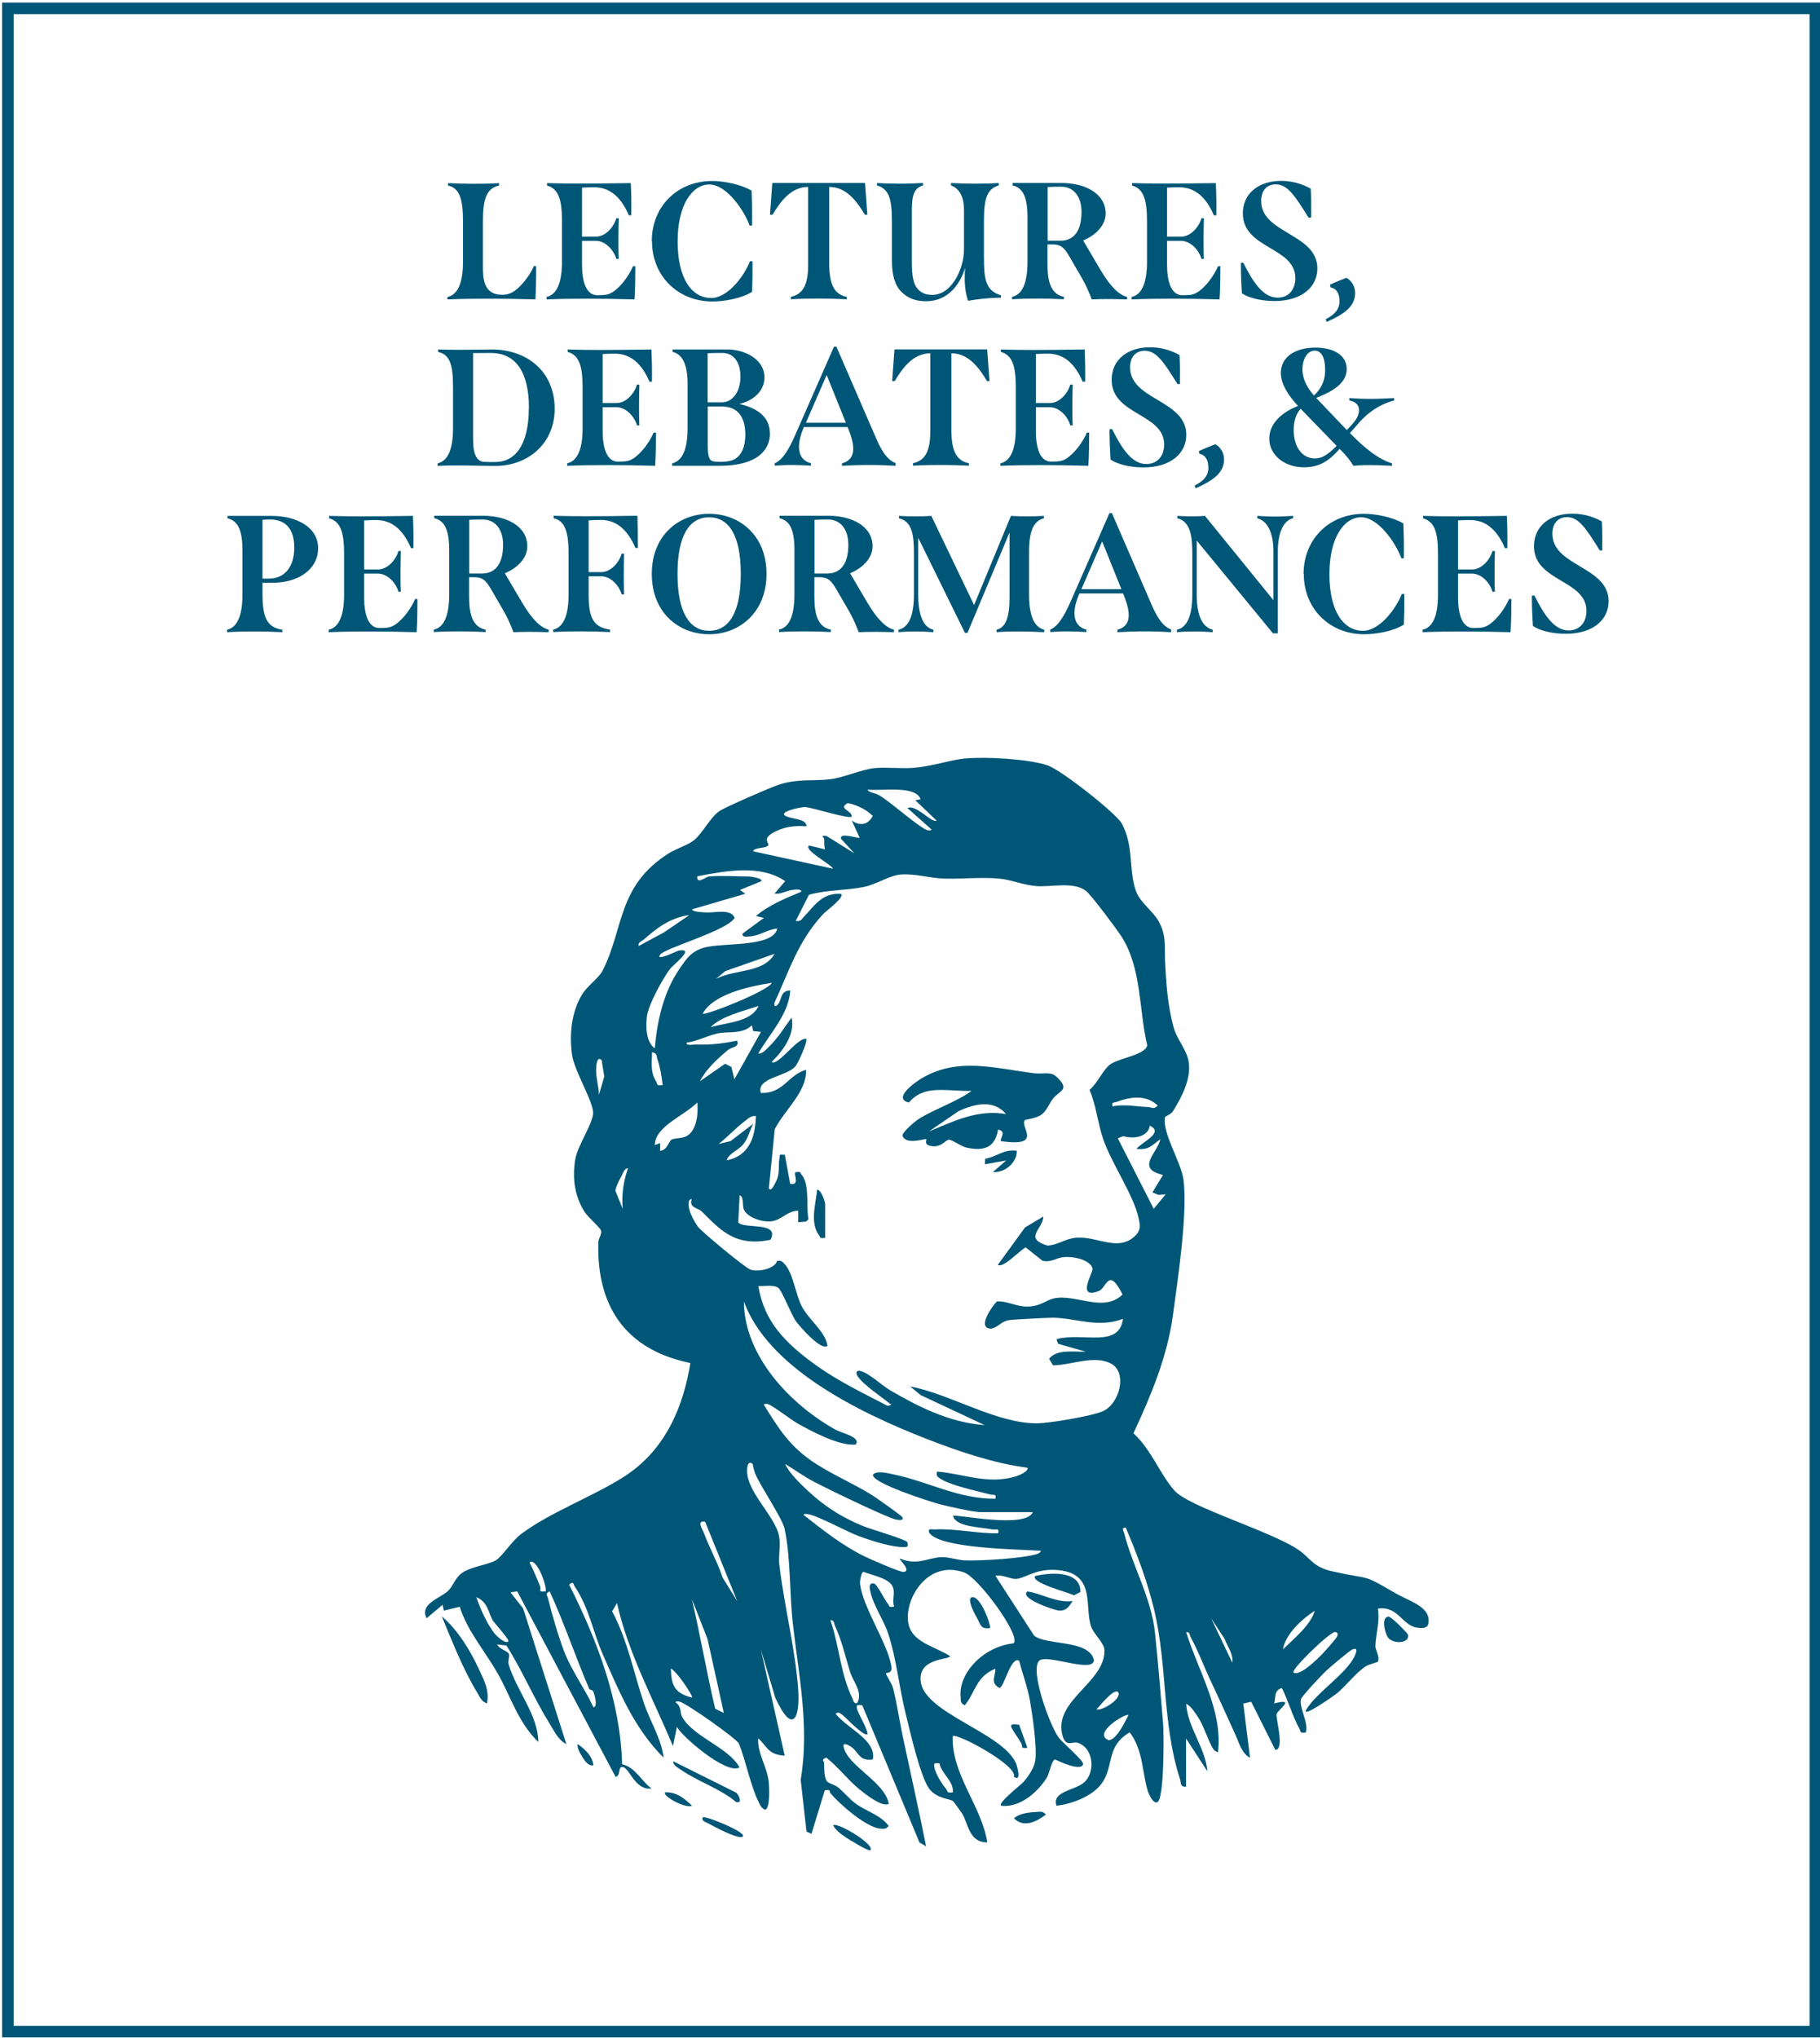
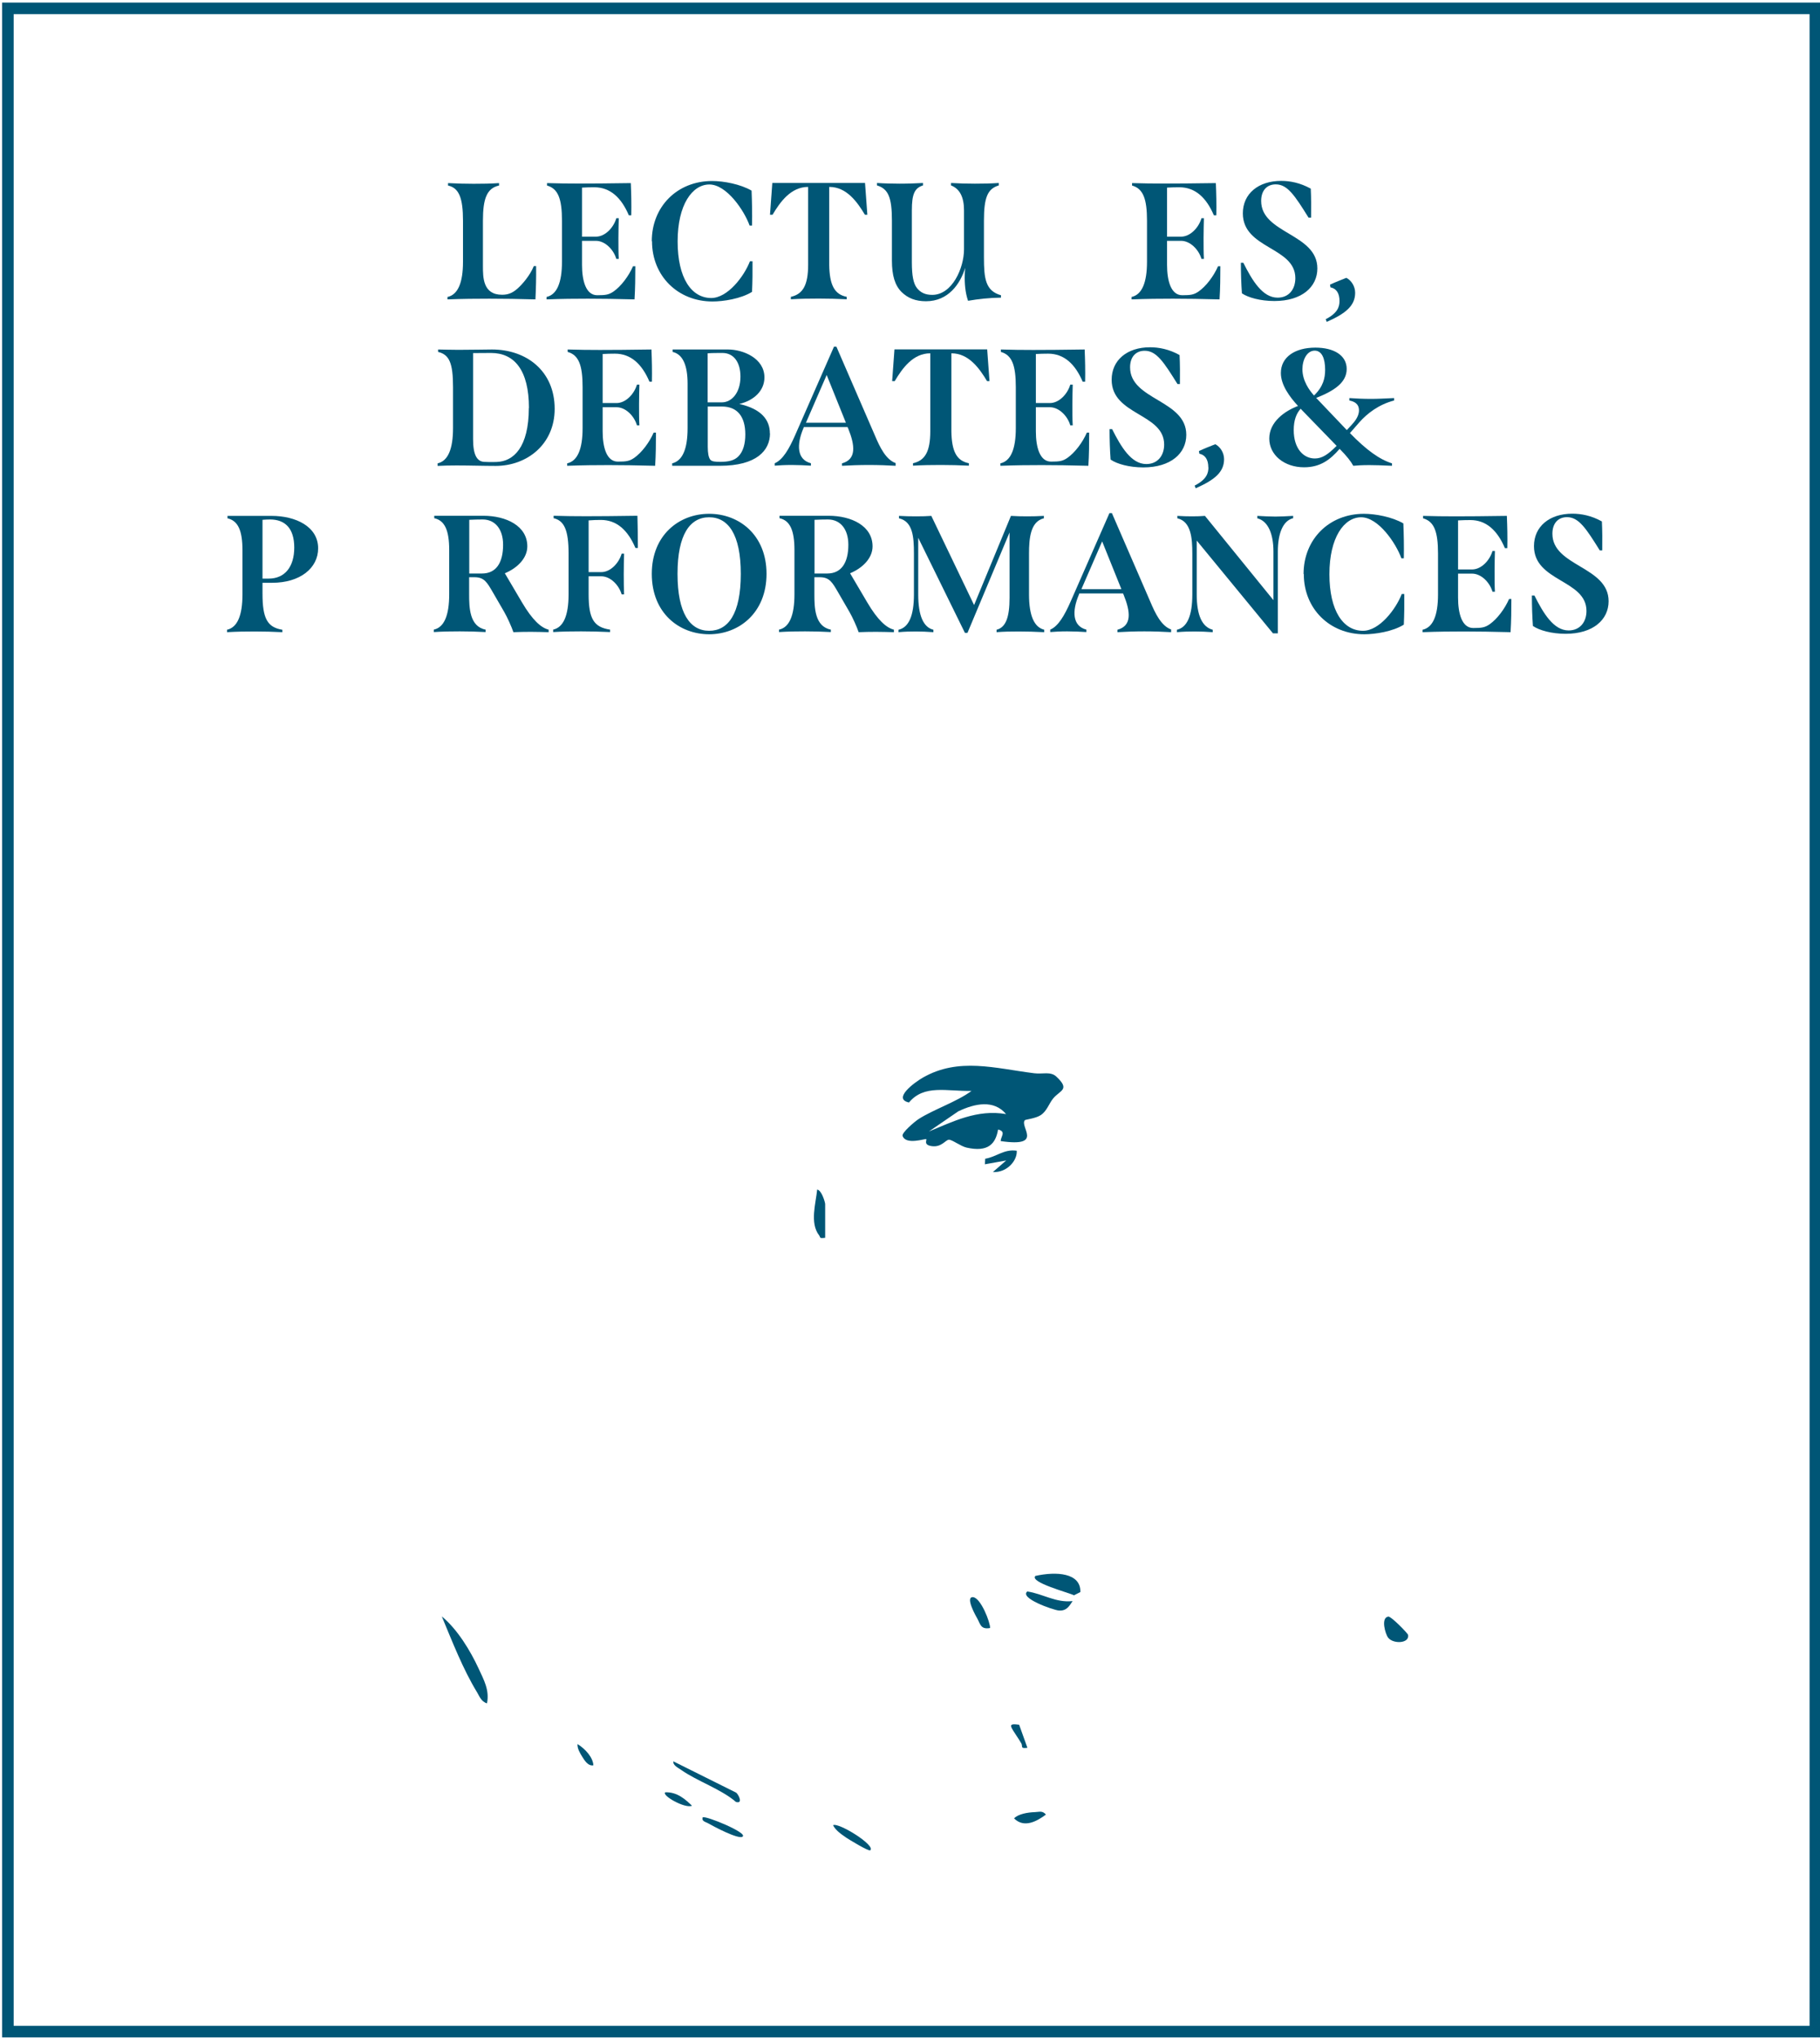
<svg xmlns="http://www.w3.org/2000/svg" id="Layer_1" viewBox="0 0 157.04 175.73">
  <defs>
    <style>      .st0 {        fill: #005676;      }      .st1 {        fill: none;        stroke: #005676;        stroke-miterlimit: 10;      }      .st2 {        isolation: isolate;      }    </style>
  </defs>
  <rect class="st1" x=".68" y=".72" width="155.96" height="174.49" />
  <g>
-     <path class="st0" d="M102.43,154.07c-.63.11-.52-.34-.61-.63-1.55-4.77-1.08-9.73-2.22-14.56-.57-2.42-1.47-4.8-2.46-7.13-.43-.04-.17.33-.13.51.73,2.86,2.34,5.56,2.65,8.57.27,2.58.49,5.25.7,7.82.07.92.1,6.36-.47,6.75-.39.27-.82-.82-.86-.96-.48-1.61-.39-3.5-1.55-5.04-2.23,1.28-1.21,3.17-2.68,4.72-.79.83-2.28,1.45-3.64,1.61-.41-1.2,1.44-1.31,2.28-1.93,1.09-.8,1-3.02-.45-3.5-.47-.15-1.09.5-1.36-.83-.58-2.9,3.74-4.42,3.67-7.16-.02-.61-.9-1.35-1.14-2-.64-1.73.51-4.73-3.1-4.92-1.82-.09-2.6.76-3.45.78-.45,0-1.14-.4-1.72-.27l3.34,5.16c1.09.87,4.74.32,5.16,2.1-.02,1.2-4.11-.57-4.73.07-.81.84.92,5.58,1.69,6.62.33.45,2.19,2.01,2.11,2.3-.19.64-2.05-.23-2.41-.41-.29,0-.5,1.18-.69,1.5-.6,1.04-2.14,2.64-3.9,2.5-.64-.06,1.68-1.84,1.91-2.12.43-.53.87-1.18.96-1.8.17-1.14-.25-3.93-.46-5.16-.2-1.15-.64-2.28-.92-3.42-.72-.49-1.32,2.34-1.72,2.33-.84-.47-.3-1.03-.35-1.66-1.71.71-1.73,2.1-2.64,3.16-.42-.2-.32-.44-.35-.74-.2-1.93,1.83-4.3,4.58-4.61.64-.66-3.04-5.67-4.28-6.11-3.52-1.26-5.62,3.14-4.6,5,.63,1.14,2.22,1.47,3.38,2.21,0,.35-2.74.11-2.53,2.16.28,2.76,6.97,4.39,8.21,7.05.08.17.56,1.71-.16,1.2.34-.97-4.92-3.8-5.28-3.5-.14,3.26,2.49,6.02,2.98,9.16-1.6,0-1.62-1.6-2.18-2.5-.1-.15-.72-1.02-.78-1.06-.28-.22-1.24-.17-1.96-.95-.82-.89-1.79-5.26-2.13-6.62-.57-2.28-.77-4.65-1.51-6.9-.38-1.15-1.27-2.41-1.52-3.56-.05-.21-.23-.84.32-.73.3.12.9,1.43,1.21,1.78.15.16-.02.3.51.21-.18-.53.05-.98-.06-1.54-.18-.86-1.58-1.09-2.58-1.46-.2,0-.33.84-.3,1.04.26,2.07,2.33,5.02,2.7,7.07.13.73-.45.54-.46.65,0,.16.5.86.6,1.24.35,1.35.54,2.73.82,4.07.68,3.2,1.4,6.4,2.04,9.6l-.57-.33-4.94-11.84c-.37-.02-.52-.08-.46.25.12.6.84,1.55.92,2.25-.32.23-1.85-1.41-2.07-1.58-.17-.13-.46-.44-.68-.17,1.07,1.31,3.5,2.24,3.21,3.92-1.2.19-1.2-.61-1.86-1.07-.24-.17-.76-.45-.67-.02.35,1.68,3.56,3.02,3.9,4.92-.55.36-2.16-.94-2.53-1.24-1.01-.83-1.82-1.92-2.87-2.75-.49.23-.19.29-.18.46.02.45-.02,1.33.28,1.63.18.17.67.27.93.49.49.4,1,1.02,1.52,1.4.91.66,2.25,1.04,2.84,1.93-.25.25-.34.26-.75.22-1.28-.14-3.61-2.24-4.28-3.06-.12-.15.12-.33-.48-.24l-1.15,3.75-.43-.19-.5-4.47c.77-4.6-.17-8.96-.68-13.5-.29-2.55-.18-5.7-.71-8.15-.17-.81-1.88-3.4-2.39-4.43-.18-.37-.31-.77-.36-1.16-.31-.24-.42.02-.46.25-.33,2,2.41,4.16,2.74,6.01.14.79-.08,1.68.02,2.48.42,3.49,1.37,7.22,1.62,10.66.18,2.51-.46,4.04-1.97.77l-1.25-4.17,2.06,9.16c-1.47-.08-1.54-.85-2.29-1.5-.08,1.28.77,2.46.91,3.75.04.33.16,2.42-.34,2.41-.31-.16-.39-.38-.51-.62-.72-1.43-1.11-3.56-1.72-5.08-.2-.43-4.54-3.49-5.12-3.62-.12-.03-.37-.05-.34.08.53.33.35.88.57,1.26,1,1.73,4,2.61,4.94,4.33-1.1.69-5.05-2.73-5.4-3.5l-.34,1.66c-1.72-4.09-3.89-8.08-4.83-12.33l-.42.71c1.37,2.57,1.86,5.35,2.77,8,.53,1.52,1.5,3.07,1.67,4.62-2.57-2.55-3.9-5.86-5.23-8.87-.85-1.92-1.2-4.07-2.44-5.89-.13-.18-.06-.51-.48-.16,2.5,4.96,4.43,10.16,4.57,15.49,1.17.27,1.64,1.45,2.54,2.09-1.38.19-1.86-1.63-2.41-1.83s-.2.74-.69.83l-8.49-16-.58.09,1.09,1.38,3.73,11.7c-.69-.32-1.06-1.15-1.42-1.72-1.38-2.21-2.35-4.57-3.75-6.78l-.8-.09c.12.36.89.57,1,.79s-.1.61,0,.96c.69,2.26,2.54,4.37,2.55,6.66-1.77-1.71-2.39-3.97-3.52-5.94-1.08-1.89-2.62-3.66-3.26-5.72l-1.37.33-.11-.5-1.38,1.16c-.62-1.24,1.11-1.69,1.83-2.34.49-.45.59-1.13,1.26-1.59.79-.54,2.24-.68,2.89-1.07.53-.31,1.37-1.66,2.17-2.26,2.47-1.86,6.17-3.22,8.84-4.92,3.77-2.39,5.2-6.32,5.77-9.83-6.51-1.34-8.07-6.01-7.94-10.41,0-.33.3-.65.24-.99-.05-.26-1.14-1.18-1.43-1.64-.89-1.41-1.05-2.95-.81-4.48.19-1.23,1.55-3.15,1.55-4.05,0-1.04-1.61-3.57-1.82-5.02-.23-1.67-.08-3.63.85-5.17.47-.78,1.43-1.41,1.77-2.05,1.88-3.65,1.25-7.32,5.74-10.16.61-.38,1.67-.71,2.18-1.13.74-.62,1.33-1.87,2.14-2.48.41-.31,4.51-2.09,5.2-2.31,1.67-.53,2.84-.27,4.42-.46,1.08-.13,2.72-.84,3.74-.95s2.29.05,3.4-.03c1.61-.12,3.09-.66,4.41-.8,1.78-.18,5.56.03,7.19.59,1.18.4,5.93,4.14,6.4,5.02,1.08,2,.55,4.1,1.26,5.92.35.88,1.43,1.65,1.89,2.46.7,1.21.53,2.17.58,3.42.08,1.86.22,3.9.74,5.78.29,1.05,1.18,1.98,1.31,3.04.18,1.39-.57,2.92-1.37,4.18-.18.29-.67.44-.68.51-.27,1.39,1.41,3.88,1.6,5.47.35,2.91-.51,8.58-.93,11.67-.48,3.5-1.86,6.82-3.4,10.13,1.54,1.39,2.28,3.52,3.54,4.94s8.27,3.48,10.67,5.09c1.06.71,1.24,1.49,2.93,1.87,3.44.78,2.48.14,5.45,1.88,1.09.64,2.8,1.1,2.88,2.26.04.59-.15.85-1,.72-1.3-.2-1.64-1.9-3.38-1.64.19,1.07-.18,2.22-.21,3.23,0,.36.39.9.22,1.33-.04.09-.73.21-1.06.42-.89.58-1.68,1.68-2.51,2.35-.15.12-2.94,2.11-2.64,1.42.92-1.6,3.91-3.38,4.33-5.02.06-.22-.01-.32-.31-.22-.21.07-2,1.58-2.28,1.85-.36.34-2.1,2.18-2.17,2.44-.18.73.67,2.05.42,2.88-.59.07-.41-.07-.56-.33-.59-1.06-.96-2.4-1.51-3.5-.74.21-.5.88-.68,1.33,1.98-.51.31.53.22.93-.08.36.73,3.07-.11,3.07l-2.08-4.15-.68.16.58,4.67c-.72-.37-.93-1.26-1.21-1.87-.71-1.56-1.41-3.13-2.12-4.62-.61-1.27-1.1-2.64-1.78-3.88-.1-.18-.07-.5-.4-.46,1.07,3.42,3.16,6.72,2.75,10.33-.05.05-.28-.09-.34-.16-.45-.58-.84-2.02-1.38-2.83-.24-.36-.58-.93-1.03-1.17.11,2.02,1.68,3.83,1.83,5.83l-1.84-2.83v4.17l.08-.03ZM79.44,68.92c-.46-1.2-3.18-.7-4.58-.82.1.27.67.28,1.03.5.95.56,3.42,2.77,4.13,3,.1.03.38.04.34-.08l-2.06-1.83c.71-.38,2.14,1.36,2.52,1.08l-1.84-1.75.45-.09h.01ZM73.49,70.76c.79.56,1.46.3,1.82-.39-.53-.53-1.28-.93-2.16-1.11-.91.49.41.64.34,1.17-.3.22-3.43-.81-4.04-.83-.38,0-2.28.41-1.7.75.54.32,1.85.23,1.84.91-.98-.06-1.73.01-2.56.39-1.49.68-.55,1.07-.76,1.28-.25.26-1.2.13-1.28.49l6.89,1.5c-.17-.39-2.58-1.62-2.07-2l1.38.33c-.08-.29-.07-.58-.07-.87,0-.18-.44-.34.19-.29l2.41,1.5-1.15-1.25c-.15-.61,1.5,0,1.61-.09l-.69-1.5h0ZM61.2,75.59c.93-.1,2.43,0,3.45,0,.06,0,1.23.15,1.03.41l-1.83.75.46.33-4.59,1.34c0,.24,1.04.26,1.3.27.72.03,2.05-.34,2.37.47-.65,1.11-6.03,2.6-6.43,3.17-.43.63,1.45-.32,1.6-.35,1.5-.26-.48,1.22-.77,1.61-.66.9-1.86,3.1-1.97,4.07-.09.78-.13,2.16.68,2.75.18-2.25.74-4.85,2.14-6.87.6-.87,1.06-1.63,2.45-1.89,1.76-.33,5.64-.02,5.98-1.57-.8.06-1.4.55-2.2.66-.33.04-.93.13-.78-.24l1.83-1.34-.69-.16c1.06-.91,2.48-1.51,3.9-2.09.07-.28-.58-.19-.79-.16-.53.08-.93.38-1.51.32l.92-1.08c-2.13-1.45-5.05-.9-7.58-.42-.1.77.78.03,1.03,0v.02ZM90.02,104.92c0,1.05-1.75,1.87.36,2.5.94-.05,1.56-.62,2.52-.68,1.79-.12,3.5,1.19,4.95-.07.62-.54.54-.96.39-1.64-.42-1.95-2.32-4.68-3.05-6.79-.48-1.41-.6-2.9-1.18-4.25.67-.54,1.14-1.69,1.75-2.17.72-.56,3.08-.83,3.23-1.67-.72-2.98-.46-6.63-2.22-9.38-.38-.6-2.62-3.6-3.07-3.94-1.08-.82-2.91-.32-4.26-.41-1.05-.07-2.23-.56-3.23-.65-1.5-.14-3.27.05-4.81,0-1.21-.05-2.44-.44-3.67-.35-.97.07-2.06.83-3.14,1.06-1.5.32-3.29.25-4.79.69l-1.14,2.25c.49.08.52-.18.73-.39.81-.8,1.49-2.06,3.17-1.94.38.27-1.29,1.47-1.57,1.78-2.17,2.35-2.94,4.99-4.18,7.64-.02.49.3.17.41-.03.21-.37.19-1.08.97-1.05-.13,1.99-1.7,3.64-2.76,5.41.32.11.72-.38.88-.53.83-.79,1.35-1.68,1.99-2.55.31,1.37-.63,2.75-1.72,3.83.56.37,2.2-2.11,2.98-2,.18.15-.7,2.14-.95,2.4-.83.88-3.36.96-2.96,2.27,1.98.05,2.29-1.52,3.9-2,.08,1.89-1.82,3.42-2.7,5.12l-.51,5.13c.22.23.41-.24.47-.33.57-.96.3-1.44.45-2.34.05-.3-.07-.27.46-.25l.46,2.5c.89.17.26-.82.46-1,.53-.08.37.05.52.21.73.82.38,2.8.6,3.84l-.19.2-.7.07v-1c-.91.01-1.45.8-2.27.91-.9.12-2.21-.38-2.44-1.07-.12-.37.05-1.02-.34-1.17l-.12,2.34c.46.61,3.64-.11,2.78,1.5-3.12.65-4.4-.95-5.95-2.46-.28-.28-1.11-.29-.84-1.05-.42,0-.25.73-.21.9.1.41.46,1.1.73,1.47.32.44,4.09,3.56,4.54,3.71.75.25,2.16-.12,2.3-.75.39-.06.46.08.65.27.71.74.97,2.65,1.46,3.61.63,1.23,2.06,2.19,2.24,3.45-.58.47-2.52-1.84-2.71-2.11-.44-.62-1.2-2.64-1.53-2.89-.41-.3-1.2-.13-1.73-.16.51,3,2.18,4.83,5.08,6.9,1.84,1.31,3.98,2.34,6.07,3.43l.34-.08c-.75-.62-2.55-1.81-2.95-2.53-.11-.2-.12-.5.3-.39.74.2,1.85,1.26,2.54,1.66,2.31,1.35,5.11,2.8,8.15,3l-5.51-2.58-.92-.75c3.41.63,7.38,3.17,10.91,3.18,1.08,0,4.79-.63,5.71-1.04,1.47-.64,2.16-3.37.7-4.12s-3.42.14-4.99.16l-.34-.57c.68-.84,2.05-.58,3.17-.61l-2.39-.68-.14-.4c2.27-.62,5.39.82,5.74-1.75-2.17.82-4.09-.08-6.05-.1-.47,0-3.42.15-3.79.21-.71.12-.89.6-1.53.73-1.31,0,.11-1.98.49-2.35.97-.03,1.68.48,2.69.45,1.1-.03,1.51-.54,2.2-.7,1.91-.43,4.28,1.27,5.95-.34-1.22-2.44-1.37-.57-2.03-.31-2.02.79-.49-1.61-.56-1.92-.16-.74-1.61-1.09-2.53-.99-.59.06-1.12.5-1.8.3l-1.43-1.14c-.44.17-1.94,1.83-2.41,1.5l2.34-3.22,1.57-.94h.01ZM59.48,78.92c-1.68.22-2.86,1.17-3.9,2.08-.22.19-.56.27-.46.58l2.17-1.17s2.19-1.49,2.19-1.49ZM66.83,82.26l-4.25,1.49-.8.67c1.72-.88,4.08-.47,5.05-2.16ZM66.6,84.76c-2.2.34-5.08,1.03-5.97,2.66.25.18,5.7-1.98,5.97-2.66ZM61.32,88.58c1.56-.43,3.52-.46,4.13-1.83-1.42.49-3.17.87-4.13,1.83ZM64.99,88.92l-.12-.5c-.79.8-2.03.51-2.94.7-.85.18-1.76.68-2.69.8-.05.29.52.16.8.16,1.35.04,2.28-.08,3.56-.33.21.6-.43.5-.81.82-.95.8-1.89,1.68-2.4,2.68l2.18-1.51.54.28.26,1.06,2.29-4.09-.68-.07h.01ZM57.18,93.58c-.08-.71-.22-1.57-.46-2.25-.08-.23,0-.52-.46-.58,0,.87-.17,1.68.35,2.5.16.25-.03.41.56.33h0ZM51.9,91.42c-.46-.44-.46.77-.46.91,0,.74.23,1.37.24,2.09l.46-1.58-.23-1.42h-.01ZM96,95.42c1.04-.22,1.98.01,3.03.05.36.01.52.26.86-.13-.91-.88-2.2-.81-3.45-.34-.33.12-.56,0-.44.42ZM57.93,98.29c.21-.12.82-.12,1.16-.24,1.09-.41,1.16-2.16,1.08-2.97-1.23,1.21-3.63,2.05-3.67,3.67l.46-.17v.67c.62-.06.74-.82.98-.96h0ZM65.22,96.25c-.43-.05-.66.22-.92.41-.78.59-1.52,1.39-2.29,2l1.03-.25,1.96-1.5c-.32.59-.42,1.23-.87,1.78s-1.27.78-1.42,1.38c2.2-.46,2.45-2.41,2.52-3.83h0ZM98.06,99.08c.46-.59,2.44-1.4,1.15-2-.11.87-1.22,1.21-2.29.9l-.47.19,3.1,6.08,1.03-1.25-.63.05-.51-.22.91-1.5c-2.41-.57-.46-1.91-.23-3.08-.67.46-.95.96-2.06.83ZM53.73,104.25c-.1-1.21.05-2.33.46-3.5-.33,0-.45.47-.56.67-.23.4-.43.82-.54,1.25,0,0,.64,1.58.64,1.58ZM89.11,130.41h-4.48c-.65,0-2.71-.48-3.45-.66-.93-.24-6.05-1.88-5.85-2.58.34-.38,1.33-.11,1.84,0,2.87.59,5.55,2.12,8.72,2.08.11-.46-.13-.28-.5-.38-1.12-.29-3.6-.81-4.4-1.45-.23-.18-.16-.28-.15-.51,2.41.2,4.4,1.16,6.87.4.21-.07,1.1-.44.94-.73-2.97-.4-5.85-1.39-8.5-2.41-6.63-2.56-13.94-6.41-15.96-11.92,0,4.19,3.32,8.42,7.81,11,.64.37,2.31.66,1.84,1.33-1.44.14-3.78-1.14-4.92-1.76-.61-.33-2.2-1.58-2.66-1.73-.12-.04-.39-.03-.34.08,1.14,1.8,2.03,3.35,4.01,4.75,1.6,1.13,3.64,1.98,5.28,3,.36.22,2.56,1.77,2.64,1.91.18.32-.25.27-.53.22-.77-.15-6.04-2.71-7.03-3.23-.91-.48-1.69-1.05-2.55-1.57.36.78,1.26,1.66,1.97,2.32,1.39,1.29,2.79,2.23,4.76,3.04.65.27,3.68,1.14,3.82,1.39.04.07.09.41-.11.41-1.1.1-3.01-.55-4.02-.91s-3.64-1.82-4.47-1.92c-.13-.02-.38-.04-.34.08,1.63,1.27,3.23,2.56,5.21,3.55.44.22,3.12,1.39,3.4,1.36.76-.08-.43-1.11-.34-1.17,1.54.65,2.43-.06,3.59-.11.6-.03,1.39.25,2.04.28,1.34.05,5.17-.17,6.32-.58.11-.04.29-.22.23-.25-1.9-.13-8.85-.18-9.64-1.59-.1-.38.23-.23.57-.25,1.66-.09,3.68.37,5.4.33.11-.51-.18-.26-.56-.34-1.06-.2-3.1-.21-3.34-1.16.27-.17,6.3,1.15,6.89-.33h-.01ZM60.86,131.24c-.82-.17-.22.69-.11,1,.48,1.28,1.18,2.53,1.61,3.83l1.25,2.01-2.76-6.83h0ZM47.07,137.24c.19-.3-.75-2.96-1.38-2.5.34.69.65,1.38.92,2.09.1.27-.24.49.46.41ZM50.85,145.67c-1.2-2.79-2.15-5.66-3.42-8.43-.44.21-.21.33-.15.59.35,1.39.9,3.31,1.42,4.65.63,1.61,1.77,3.17,2.51,4.76.42-.06.05-1.2-.02-1.37-.06-.14-.33-.16-.34-.19h0ZM43.86,141.57c.16-.11-1.18-1.58-1.32-1.79-.4-.62-.39-1.6-1.44-2.04.32.95.91,2.28,1.56,3.12.13.17.89.93,1.19.71h0ZM62.46,147.74l-1.41-6.39-1.35-3.44c.73,3.14,1.27,6.32,2.01,9.45l.75.37h0ZM110.7,142.24c1.03-.99,2.39-2.11,2.75-3.33-1.27.83-2.54,2.09-2.75,3.33ZM106.33,143.4c.11-.74-.42-1.4-.68-2.09l-1.15-1.75,1.83,3.83h0ZM73.95,146.9c.54-.93-.31-1.83-.58-2.66-.42-1.31-.73-2.77-1.33-4.04-.08-.18-.05-.5-.39-.47.76,2.14.87,4.66,1.89,6.71.09.17.08.49.4.45h.01ZM111.62,144.24c.54.36,2.12-1.24,2.39-1.51.25-.25,1.19-1.31,1.33-1.54s.1-.45-.16-.44c-.48.02-3.86,3.3-3.56,3.49h0ZM59.71,146.4c.13-.11-1.36-2.34-1.83-2.5.07,1.18.11,2.09,1.83,2.5ZM96.46,145.91c-.38-.31-1.66,1.33-1.84,1.5.36.22,2.3-.94,1.84-1.5ZM97.37,147.91c-.27-.18-3.14,1.59-1.72,2.16.68.04,1.5-1.73,1.72-2.16ZM81.07,152.07c-.42,0-.48-.08-.46.25.03.5.63,1.5,1.01,1.94.19.22.02.4.6.31.08-.99-1.01-1.61-1.15-2.5Z" />
    <path class="st0" d="M42.02,146.9c-.5-.15-.66-.63-.86-.96-1.23-2.02-2.15-4.41-3.04-6.54,1.38,1.14,2.48,3,3.16,4.46.48,1.04.97,1.9.74,3.04Z" />
    <path class="st0" d="M89.34,135.91c1.78-.4,3.93-.28,3.88,1.39l-.55.28c-.41-.22-3.87-1.12-3.33-1.67Z" />
    <path class="st0" d="M63.54,154.62c.2.17.59.97-.04.78-1.27-1.1-3.34-1.79-4.71-2.75-.3-.21-.74-.41-.69-.75l5.44,2.71h0Z" />
    <path class="st0" d="M119.77,139.41c.26-.04,1.71,1.46,1.73,1.59.12.75-1.29.79-1.72.24-.25-.32-.65-1.72,0-1.82h-.01Z" />
    <path class="st0" d="M92.55,138.08c-.26.38-.5.88-1.21.81-.52-.06-3.4-1.07-2.7-1.64,1.35.2,2.46.99,3.9.83h0Z" />
    <path class="st0" d="M85.43,140.4c-.81.15-.84-.34-1.09-.79-.11-.19-1.08-1.89-.4-1.87s1.52,2.21,1.49,2.66h0Z" />
    <path class="st0" d="M75.1,159.57c-.14.12-1.89-.96-2.07-1.08-.46-.32-.92-.63-1.15-1.08.45-.28,3.72,1.75,3.21,2.16h.01Z" />
    <path class="st0" d="M64.07,158.4c-.38.24-2.5-.89-2.92-1.13-.27-.16-.63-.19-.52-.54.25-.17,3.94,1.35,3.44,1.66h0Z" />
    <path class="st0" d="M89.29,156.28c.43-.02.65-.14.96.21-.79.59-1.89,1.19-2.75.33.35-.38,1.18-.52,1.78-.54h.01Z" />
    <path class="st0" d="M59.71,155.73c-.6.27-2.67-.91-2.3-1.16,1.03-.04,1.75.63,2.3,1.16Z" />
    <path class="st0" d="M87.94,148.75l.71,1.98c-.65.09-.38-.12-.52-.37-.22-.4-.73-1.09-.86-1.39-.15-.36.34-.26.66-.23h0Z" />
    <path class="st0" d="M51.21,152.24c-.49.1-.81-.49-.96-.72-.22-.35-.44-.72-.42-1.11.69.42,1.34,1.17,1.37,1.83h0Z" />
    <path class="st0" d="M88.44,96.6c-.52.53,1.7,2.36-2.09,1.81-.02-.37.51-.82-.23-1-.21,1.23-.85,1.98-2.72,1.56-.52-.12-1.26-.7-1.53-.68-.29.02-.65.69-1.5.55-.72-.11-.37-.53-.45-.6-.08-.06-1.76.54-2.04-.28-.09-.27,1.04-1.23,1.38-1.45,1.27-.82,3.32-1.5,4.57-2.43-2.15.05-4.08-.58-5.4,1-1.45-.32.49-1.74,1.19-2.14,3.1-1.78,6.26-.8,9.63-.38.72.09,1.4-.18,1.9.29,1.23,1.15.3,1.16-.3,1.91-.33.41-.52,1.06-1.05,1.41-.42.28-1.3.38-1.36.43h0ZM86.81,96.08c-1.06-1.26-2.68-.92-4.12-.24l-2.54,1.74c2.08-.85,4.16-1.93,6.66-1.5Z" />
    <path class="st0" d="M71.19,106.75c-.53.07-.37-.02-.51-.21-.83-1.07-.28-2.78-.17-3.95.39.05.69,1.11.69,1.25v2.92h-.01Z" />
    <path class="st0" d="M87.73,99.25c.06.8-.8,1.89-2.06,1.83l1.15-1-1.84.33.03-.48c1-.17,1.62-.85,2.72-.69h0Z" />
  </g>
  <g class="st2">
    <path class="st0" d="M38.62,25.61c.89-.2,1.33-1.22,1.33-3.04v-3.53c0-1.96-.34-2.83-1.29-3.04v-.21c.73.04,1.48.06,2.21.06s1.48-.01,2.19-.06v.21c-1.05.23-1.39,1.12-1.39,3.04v3.9c0,.99,0,2.48,1.65,2.48.49,0,.88-.13,1.33-.53.42-.37,1.08-1.13,1.41-1.94h.2c.01.96-.01,1.91-.06,2.87-1.46-.04-2.7-.06-3.96-.06-1.19,0-2.31.01-3.63.06v-.21Z" />
    <path class="st0" d="M54.82,22.95c0,.96-.01,1.91-.07,2.87-1.58-.04-2.81-.06-4.02-.06-1.13,0-2.25.01-3.57.06v-.21c.89-.2,1.33-1.22,1.33-3.04v-3.53c0-1.89-.33-2.77-1.29-3.04v-.21c.96.03,1.81.04,2.78.04,1.13,0,2.47-.01,4.45-.04.04.93.06,1.85.04,2.78h-.21c-.65-1.53-1.61-2.42-2.98-2.42-.36,0-.72.01-1.06.03v4.23h1.2c.79,0,1.52-.77,1.76-1.59h.21c-.01.46-.03,1.09-.03,1.72s0,1.31.03,1.79h-.21c-.24-.82-.98-1.56-1.76-1.56h-1.2v2.08c0,1.35.33,2.61,1.31,2.61.73,0,1-.04,1.41-.32.66-.46,1.32-1.35,1.68-2.18h.21Z" />
    <path class="st0" d="M56.24,20.8c0-2.98,2.19-5.19,5.21-5.19.99,0,2.44.27,3.4.83.04,1,.06,2.01.04,3.01h-.21c-.47-1.31-1.99-3.54-3.47-3.54s-2.74,1.75-2.74,4.91,1.19,4.88,2.9,4.88c1.41,0,2.83-1.85,3.34-3.17h.22c.01.88,0,1.76-.04,2.64-.96.6-2.48.83-3.41.83-2.98,0-5.22-2.19-5.22-5.19Z" />
    <path class="st0" d="M74.85,18.52h-.22c-.66-1.1-1.58-2.4-3.07-2.4h-.01v6.73c.03,1.71.44,2.54,1.51,2.75v.21c-.82-.04-1.61-.06-2.41-.06s-1.59.01-2.41.06v-.21c1.03-.23,1.49-1,1.49-2.75v-6.73s0,0,0,0c-1.49,0-2.41,1.29-3.07,2.4h-.22l.2-2.74h8l.2,2.74Z" />
    <path class="st0" d="M86.37,25.46v.21c-.98.01-1.98.12-2.84.27-.17-.49-.29-1.13-.29-1.99,0-.26.01-.55.04-.85-.42,1.38-1.45,2.88-3.38,2.88-.89,0-1.56-.26-2.11-.8-.57-.57-.83-1.42-.83-2.71v-3.44c0-2.02-.32-2.75-1.29-3.04v-.21c.57.04,1.38.06,1.95.06.8,0,1.43-.03,2.02-.06v.21c-.73.23-.96.76-.96,2.15v4.48c0,1.13.13,1.82.43,2.21.33.42.75.6,1.33.6,1.72,0,2.74-2.31,2.74-3.93v-3.36c0-1.15-.37-1.86-1.12-2.15v-.21c.67.04,1.35.06,2.05.06s1.32-.01,2.07-.06v.21c-.96.29-1.28,1.02-1.28,3.04v3.17c0,1.82.13,2.88,1.46,3.26Z" />
-     <path class="st0" d="M97.25,25.61v.21c-.47-.01-.99-.03-1.54-.03s-1.03.01-1.51.03c-.16-.47-.53-1.29-.79-1.74l-.95-1.64c-.52-.89-.75-1.35-1.59-1.36h-.49v1.48c0,1.13.03,2.77,1.42,3.04v.21c-.73-.04-1.48-.06-2.22-.06s-1.49.01-2.25.06v-.21c.89-.19,1.33-1.22,1.33-3.04v-3.82c0-1.68-.37-2.55-1.29-2.75v-.21h4.23c1.99,0,3.8.88,3.8,2.64,0,1.03-.88,1.88-1.94,2.32l1.48,2.51c.9,1.53,1.65,2.19,2.29,2.35ZM91.5,20.76c1.22,0,1.82-.93,1.82-2.48,0-1.36-.7-2.18-1.76-2.18-.32,0-.82.01-1.16.03v4.63h1.1Z" />
    <path class="st0" d="M105.3,22.95c0,.96-.01,1.91-.07,2.87-1.58-.04-2.81-.06-4.02-.06-1.13,0-2.25.01-3.57.06v-.21c.89-.2,1.33-1.22,1.33-3.04v-3.53c0-1.89-.33-2.77-1.29-3.04v-.21c.96.03,1.81.04,2.78.04,1.13,0,2.47-.01,4.45-.04.04.93.06,1.85.04,2.78h-.21c-.65-1.53-1.61-2.42-2.98-2.42-.36,0-.72.01-1.06.03v4.23h1.21c.79,0,1.52-.77,1.76-1.59h.21c-.01.46-.03,1.09-.03,1.72s0,1.31.03,1.79h-.21c-.24-.82-.98-1.56-1.76-1.56h-1.21v2.08c0,1.35.33,2.61,1.31,2.61.73,0,1-.04,1.41-.32.66-.46,1.32-1.35,1.68-2.18h.21Z" />
    <path class="st0" d="M107.16,25.3c-.06-.83-.09-1.72-.09-2.64h.21c.77,1.53,1.65,3.01,2.96,3.01.98,0,1.53-.73,1.53-1.68,0-2.71-4.53-2.51-4.53-5.59,0-1.69,1.33-2.8,3.31-2.8.75,0,1.63.16,2.55.67.04.8.04,1.63.03,2.5h-.22c-1.18-1.89-1.81-2.87-2.83-2.87-.76,0-1.26.52-1.26,1.43,0,2.83,4.85,2.8,4.85,5.82,0,1.59-1.33,2.81-3.71,2.81-1.21,0-2.28-.3-2.81-.67Z" />
    <path class="st0" d="M115.58,25.96c0-.67-.27-1.08-.78-1.18l-.04-.23c.47-.22.93-.4,1.41-.59.43.22.76.73.76,1.29,0,1.12-.82,1.79-2.45,2.51l-.09-.23c1.05-.54,1.19-1.09,1.19-1.58Z" />
  </g>
  <g class="st2">
    <path class="st0" d="M37.76,39.96c.89-.2,1.33-1.22,1.33-3.04v-3.53c0-2.08-.32-2.81-1.29-3.04v-.21c.53.01,1.15.03,1.75.03,1.21,0,2.38-.03,2.9-.03,2.97,0,5.41,1.85,5.41,5.12,0,3.07-2.4,4.92-5.09,4.92-1.03,0-2.22-.04-3.37-.04-.56,0-1.12.01-1.64.04v-.21ZM45.64,35.19c0-3.27-1.26-4.75-3.27-4.75-.5,0-1.16.01-1.55.01v7.42c0,1.33.32,1.91.93,1.96.17.01.63.03,1.1.01,1.46-.04,2.78-1.26,2.78-4.66Z" />
    <path class="st0" d="M56.6,37.3c0,.96-.01,1.91-.07,2.87-1.58-.04-2.81-.06-4.02-.06-1.13,0-2.25.01-3.57.06v-.21c.89-.2,1.33-1.22,1.33-3.04v-3.53c0-1.89-.33-2.77-1.29-3.04v-.21c.96.03,1.81.04,2.78.04,1.13,0,2.47-.01,4.45-.04.04.93.06,1.85.04,2.78h-.21c-.65-1.53-1.61-2.42-2.98-2.42-.36,0-.72.01-1.06.03v4.23h1.2c.79,0,1.52-.77,1.76-1.59h.21c-.01.46-.03,1.09-.03,1.72s0,1.31.03,1.79h-.21c-.24-.82-.98-1.56-1.76-1.56h-1.2v2.08c0,1.35.33,2.61,1.31,2.61.73,0,1-.04,1.41-.32.66-.46,1.32-1.35,1.68-2.18h.21Z" />
    <path class="st0" d="M66.44,37.37c0,1.48-1.16,2.8-4.32,2.8h-4.12v-.21c.89-.22,1.33-1.23,1.33-3.04v-3.82c0-1.63-.43-2.55-1.29-2.75v-.21h4.78c1.29,0,3.14.75,3.14,2.41,0,1.13-.88,1.98-2.17,2.29,1.89.42,2.64,1.36,2.64,2.54ZM61.06,30.47v4.23h1.22c.86,0,1.61-.83,1.61-2.22,0-1.25-.59-2.04-1.55-2.04-.49,0-.9,0-1.28.03ZM64.31,37.47c0-1.56-.7-2.41-2.01-2.41h-1.23v3.47c0,.54.07.9.2,1.09.13.19.46.21.88.21.69,0,1.21-.11,1.56-.47.42-.42.6-1.1.6-1.89Z" />
    <path class="st0" d="M77.28,39.96v.21c-.66-.04-1.48-.07-2.31-.07s-1.65.03-2.32.07v-.21c1.26-.34,1.13-1.54.54-3l-.06-.13h-3.77l-.04.11c-.6,1.42-.56,2.7.65,3.01v.21c-.46-.03-1.08-.06-1.66-.06s-1.13.03-1.46.06v-.21c.69-.29,1.23-1.22,1.75-2.4l3.36-7.65h.21l3.31,7.63c.43,1.02.95,2.11,1.81,2.41ZM72.99,36.46l-1.66-4.12-1.79,4.12h3.46Z" />
    <path class="st0" d="M85.39,32.87h-.22c-.66-1.1-1.58-2.4-3.07-2.4h-.01v6.73c.03,1.71.44,2.54,1.51,2.75v.21c-.82-.04-1.61-.06-2.41-.06s-1.59.01-2.41.06v-.21c1.03-.23,1.49-1,1.49-2.75v-6.73s0,0,0,0c-1.49,0-2.41,1.29-3.07,2.4h-.22l.2-2.74h8l.2,2.74Z" />
    <path class="st0" d="M93.98,37.3c0,.96-.01,1.91-.07,2.87-1.58-.04-2.81-.06-4.02-.06-1.13,0-2.25.01-3.57.06v-.21c.89-.2,1.33-1.22,1.33-3.04v-3.53c0-1.89-.33-2.77-1.29-3.04v-.21c.96.03,1.81.04,2.78.04,1.13,0,2.47-.01,4.45-.04.04.93.06,1.85.04,2.78h-.21c-.65-1.53-1.61-2.42-2.98-2.42-.36,0-.72.01-1.06.03v4.23h1.21c.79,0,1.52-.77,1.76-1.59h.21c-.01.46-.03,1.09-.03,1.72s0,1.31.03,1.79h-.21c-.24-.82-.98-1.56-1.76-1.56h-1.21v2.08c0,1.35.33,2.61,1.31,2.61.73,0,1-.04,1.41-.32.66-.46,1.32-1.35,1.68-2.18h.21Z" />
    <path class="st0" d="M95.83,39.65c-.06-.83-.09-1.72-.09-2.64h.22c.77,1.53,1.65,3.01,2.95,3.01.98,0,1.54-.73,1.54-1.68,0-2.71-4.53-2.51-4.53-5.59,0-1.69,1.33-2.8,3.31-2.8.75,0,1.64.16,2.55.67.04.8.04,1.63.03,2.5h-.21c-1.18-1.89-1.81-2.87-2.83-2.87-.76,0-1.26.52-1.26,1.43,0,2.83,4.85,2.8,4.85,5.82,0,1.59-1.33,2.81-3.71,2.81-1.21,0-2.28-.3-2.81-.67Z" />
    <path class="st0" d="M104.26,40.31c0-.67-.27-1.08-.77-1.18l-.04-.23c.47-.22.93-.4,1.41-.59.43.22.76.73.76,1.29,0,1.12-.82,1.79-2.45,2.51l-.09-.23c1.05-.54,1.19-1.09,1.19-1.58Z" />
    <path class="st0" d="M117.31,36.4l-.83.95c1.41,1.45,2.54,2.27,3.63,2.61v.21c-.82-.04-1.52-.06-1.96-.06-.65,0-1.06.03-1.38.06-.2-.37-.57-.85-1.18-1.46-.82.95-1.68,1.59-3.07,1.59-1.69,0-3-1.05-3-2.48s1.32-2.37,2.48-2.81c-.7-.76-1.48-1.79-1.48-2.84,0-1.38,1.22-2.19,2.98-2.19,1.59,0,2.7.66,2.7,1.84s-1.09,1.89-2.64,2.5h.01s2.64,2.77,2.64,2.77l.39-.42c.2-.22.66-.7.66-1.28s-.42-.77-.83-.85v-.21c.56.04,1.25.07,1.85.07s1.1-.03,2.01-.07v.21c-1.32.34-2.32,1.12-2.98,1.86ZM115.33,38.45l-2.98-3.07-.12-.13c-.37.4-.6.99-.6,1.84,0,1.61.85,2.45,1.82,2.45.62,0,1.13-.33,1.88-1.09ZM112.38,31.84c0,1,.59,1.81,1,2.27.8-.77.96-1.51.96-2.22,0-.99-.29-1.65-.9-1.65-.66,0-1.06.77-1.06,1.61Z" />
  </g>
  <g class="st2">
    <path class="st0" d="M22.65,50.25v.95c0,2.14.42,2.9,1.71,3.11v.21c-.8-.04-1.58-.06-2.37-.06s-1.56.01-2.4.06v-.21c.89-.2,1.33-1.22,1.33-3.04v-3.82c0-1.68-.37-2.54-1.29-2.75v-.21h3.8c2.09,0,4.02.92,4.02,2.8,0,1.71-1.56,2.97-3.97,2.97h-.83ZM22.65,44.82v5.08h.53c1.41,0,2.21-1.03,2.21-2.68s-.79-2.42-2.09-2.42c-.2,0-.43.01-.65.03Z" />
-     <path class="st0" d="M36.02,51.65c0,.96-.01,1.91-.07,2.87-1.58-.04-2.81-.06-4.02-.06-1.13,0-2.25.01-3.57.06v-.21c.89-.2,1.33-1.22,1.33-3.04v-3.53c0-1.89-.33-2.77-1.29-3.04v-.21c.96.03,1.81.04,2.78.04,1.13,0,2.47-.01,4.45-.04.04.93.06,1.85.04,2.78h-.21c-.65-1.53-1.61-2.42-2.98-2.42-.36,0-.72.01-1.06.03v4.23h1.2c.79,0,1.52-.77,1.76-1.59h.21c-.01.46-.03,1.09-.03,1.72s0,1.31.03,1.79h-.21c-.24-.82-.98-1.56-1.76-1.56h-1.2v2.08c0,1.35.33,2.61,1.31,2.61.73,0,1-.04,1.41-.32.66-.46,1.32-1.35,1.68-2.18h.21Z" />
    <path class="st0" d="M47.34,54.31v.21c-.47-.01-.99-.03-1.53-.03s-1.03.01-1.51.03c-.16-.47-.53-1.29-.79-1.74l-.95-1.64c-.52-.89-.75-1.35-1.59-1.36h-.49v1.48c0,1.13.03,2.77,1.42,3.04v.21c-.73-.04-1.48-.06-2.22-.06s-1.49.01-2.25.06v-.21c.89-.19,1.33-1.22,1.33-3.04v-3.82c0-1.68-.37-2.55-1.29-2.75v-.21h4.23c1.99,0,3.8.88,3.8,2.64,0,1.03-.88,1.88-1.94,2.32l1.48,2.51c.9,1.53,1.65,2.19,2.29,2.35ZM41.59,49.46c1.22,0,1.82-.93,1.82-2.48,0-1.36-.7-2.18-1.76-2.18-.32,0-.82.01-1.16.03v4.63h1.1Z" />
    <path class="st0" d="M50.79,44.88v4.46h1.09c.79,0,1.52-.77,1.76-1.59h.21c-.01.47-.03,1.12-.03,1.75s.01,1.29.03,1.76h-.21c-.24-.82-.98-1.56-1.76-1.56h-1.09v1.56c0,2.09.44,2.83,1.85,3.04v.21c-.88-.04-1.69-.06-2.5-.06s-1.58.01-2.41.06v-.21c.89-.2,1.33-1.22,1.33-3.04v-3.53c0-1.99-.37-2.83-1.29-3.04v-.21c.96.03,1.81.04,2.78.04,1.13,0,2.47-.01,4.45-.04.03.93.04,1.85.04,2.78h-.21c-.65-1.53-1.61-2.42-2.98-2.42-.36,0-.72.01-1.06.04Z" />
    <path class="st0" d="M56.24,49.49c0-3.36,2.37-5.18,4.95-5.18s4.95,1.82,4.95,5.18-2.37,5.21-4.95,5.21-4.95-1.82-4.95-5.21ZM63.92,49.49c0-3.41-1.09-4.88-2.73-4.88s-2.73,1.46-2.73,4.88,1.09,4.91,2.73,4.91,2.73-1.46,2.73-4.91Z" />
    <path class="st0" d="M77.13,54.31v.21c-.47-.01-.99-.03-1.53-.03s-1.03.01-1.51.03c-.16-.47-.53-1.29-.79-1.74l-.95-1.64c-.52-.89-.75-1.35-1.59-1.36h-.49v1.48c0,1.13.03,2.77,1.42,3.04v.21c-.73-.04-1.48-.06-2.22-.06s-1.49.01-2.25.06v-.21c.89-.19,1.33-1.22,1.33-3.04v-3.82c0-1.68-.37-2.55-1.29-2.75v-.21h4.23c1.99,0,3.8.88,3.8,2.64,0,1.03-.88,1.88-1.94,2.32l1.48,2.51c.9,1.53,1.65,2.19,2.29,2.35ZM71.38,49.46c1.22,0,1.82-.93,1.82-2.48,0-1.36-.7-2.18-1.76-2.18-.32,0-.82.01-1.16.03v4.63h1.1Z" />
    <path class="st0" d="M90.1,54.31v.21c-.77-.04-1.51-.06-2.19-.06s-1.33.01-1.92.06v-.21c.8-.2,1.12-1.09,1.12-2.75v-5.64l-3.63,8.66h-.22l-4.03-8.2v4.89c0,1.81.44,2.83,1.31,3.04v.21c-.54-.04-1.03-.06-1.52-.06s-.95.01-1.49.06v-.21c.89-.2,1.33-1.22,1.33-3.04v-3.53c0-1.45-.1-2.77-1.29-3.04v-.21c.49.03.99.04,1.48.04s.93-.01,1.31-.04l3.69,7.69,3.18-7.69c.46.03.92.04,1.39.04s.96-.01,1.45-.04v.21c-1.16.27-1.28,1.74-1.28,3.04v3.53c0,1.81.44,2.83,1.32,3.04Z" />
    <path class="st0" d="M101.05,54.31v.21c-.66-.04-1.48-.07-2.31-.07s-1.65.03-2.32.07v-.21c1.26-.34,1.13-1.54.54-3l-.06-.13h-3.77l-.04.11c-.6,1.42-.56,2.7.65,3.01v.21c-.46-.03-1.08-.06-1.66-.06s-1.13.03-1.46.06v-.21c.69-.29,1.23-1.22,1.75-2.4l3.36-7.65h.21l3.31,7.63c.43,1.02.95,2.11,1.81,2.41ZM96.76,50.81l-1.66-4.12-1.79,4.12h3.46Z" />
    <path class="st0" d="M111.58,44.48v.21c-.88.21-1.32,1.32-1.32,2.87v7.06h-.42l-6.58-8v4.65c0,1.78.46,2.8,1.38,3.04v.21c-.56-.04-1.06-.06-1.55-.06s-.98.01-1.54.06v-.21c.89-.2,1.33-1.22,1.33-3.04v-3.53c0-1.31-.1-2.77-1.29-3.04v-.21c.45.03.86.04,1.26.04s.79-.01,1.12-.04l5.91,7.27v-4.19c0-1.54-.47-2.64-1.39-2.87v-.21c.57.03,1.08.06,1.56.06s.98-.03,1.52-.06Z" />
    <path class="st0" d="M112.48,49.5c0-2.98,2.19-5.19,5.21-5.19.99,0,2.44.27,3.4.83.04,1,.06,2.01.04,3.01h-.21c-.47-1.31-1.99-3.54-3.47-3.54s-2.74,1.75-2.74,4.91,1.19,4.88,2.9,4.88c1.41,0,2.83-1.85,3.34-3.17h.22c.01.88,0,1.76-.04,2.64-.96.6-2.48.83-3.41.83-2.98,0-5.22-2.19-5.22-5.19Z" />
    <path class="st0" d="M130.41,51.65c0,.96-.01,1.91-.07,2.87-1.58-.04-2.81-.06-4.02-.06-1.13,0-2.25.01-3.57.06v-.21c.89-.2,1.33-1.22,1.33-3.04v-3.53c0-1.89-.33-2.77-1.29-3.04v-.21c.96.03,1.81.04,2.78.04,1.13,0,2.47-.01,4.45-.04.04.93.06,1.85.04,2.78h-.21c-.65-1.53-1.61-2.42-2.98-2.42-.36,0-.72.01-1.06.03v4.23h1.21c.79,0,1.52-.77,1.76-1.59h.21c-.01.46-.03,1.09-.03,1.72s0,1.31.03,1.79h-.21c-.24-.82-.98-1.56-1.76-1.56h-1.21v2.08c0,1.35.33,2.61,1.31,2.61.73,0,1-.04,1.41-.32.66-.46,1.32-1.35,1.68-2.18h.21Z" />
    <path class="st0" d="M132.27,54c-.06-.83-.09-1.72-.09-2.64h.22c.77,1.53,1.65,3.01,2.95,3.01.98,0,1.54-.73,1.54-1.68,0-2.71-4.53-2.51-4.53-5.59,0-1.69,1.33-2.8,3.31-2.8.75,0,1.64.16,2.55.67.04.8.04,1.63.03,2.5h-.21c-1.18-1.89-1.81-2.87-2.83-2.87-.76,0-1.26.52-1.26,1.43,0,2.83,4.85,2.8,4.85,5.82,0,1.59-1.33,2.81-3.71,2.81-1.2,0-2.28-.3-2.81-.67Z" />
  </g>
</svg>